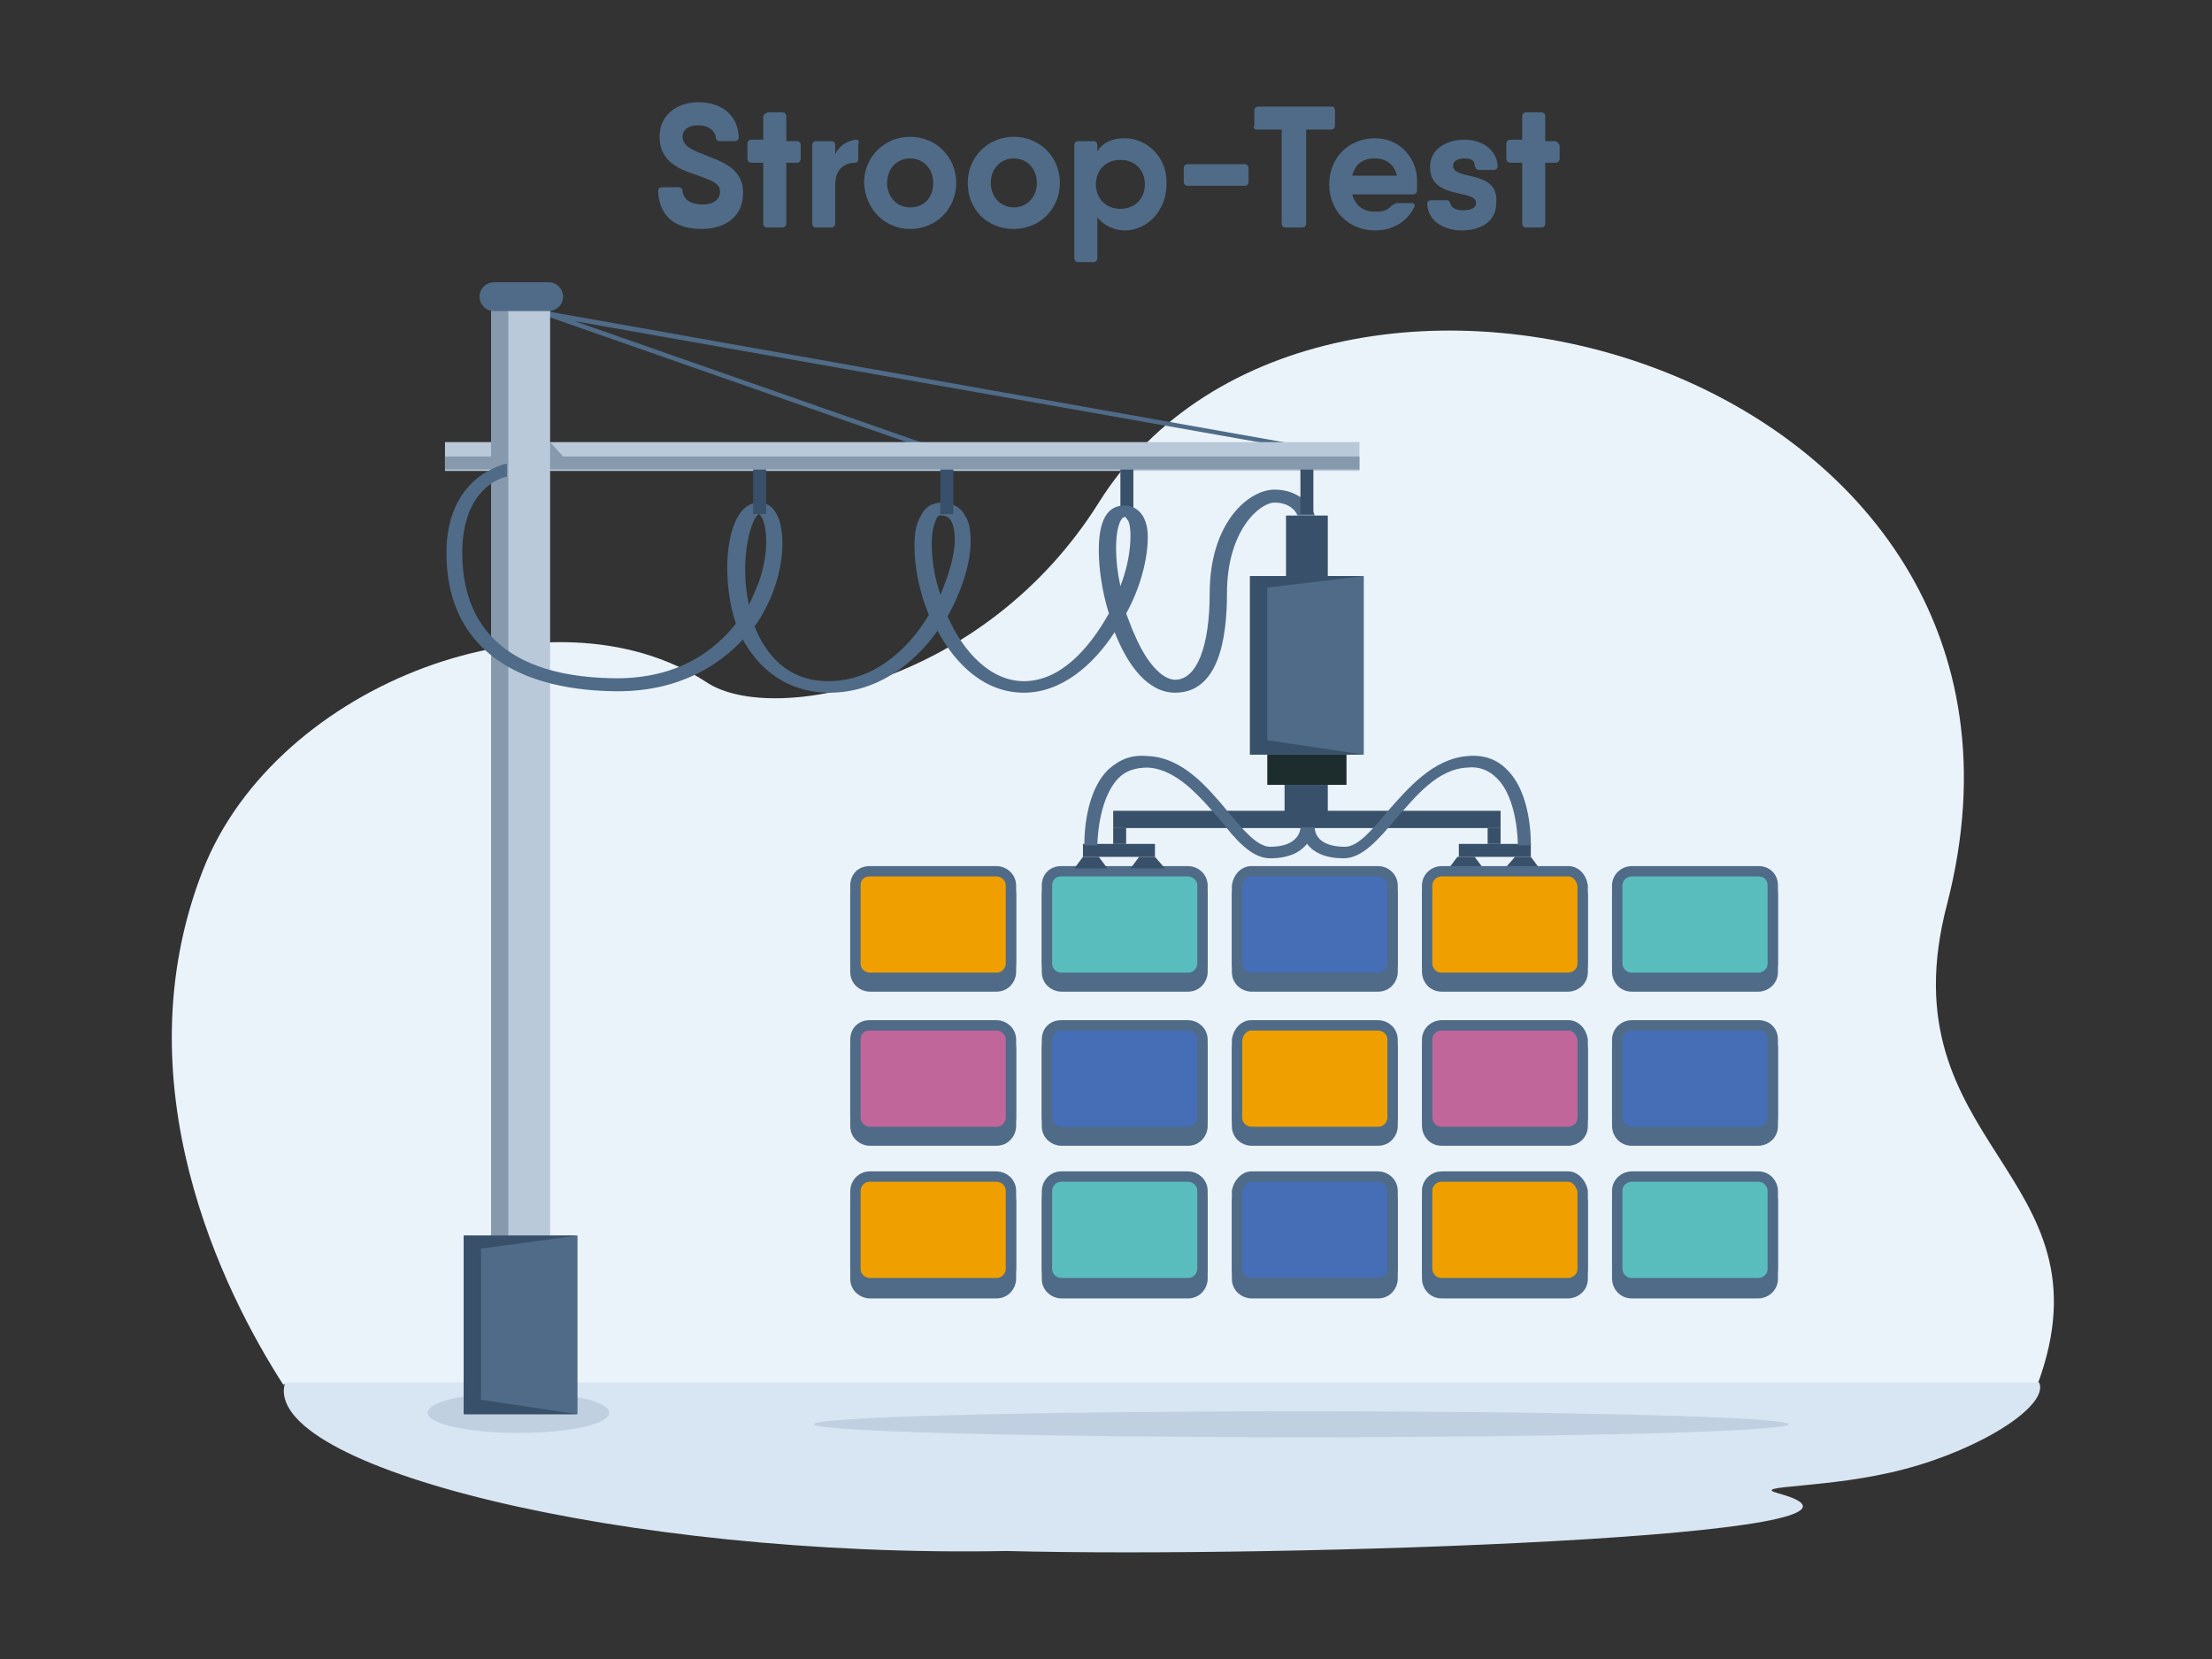
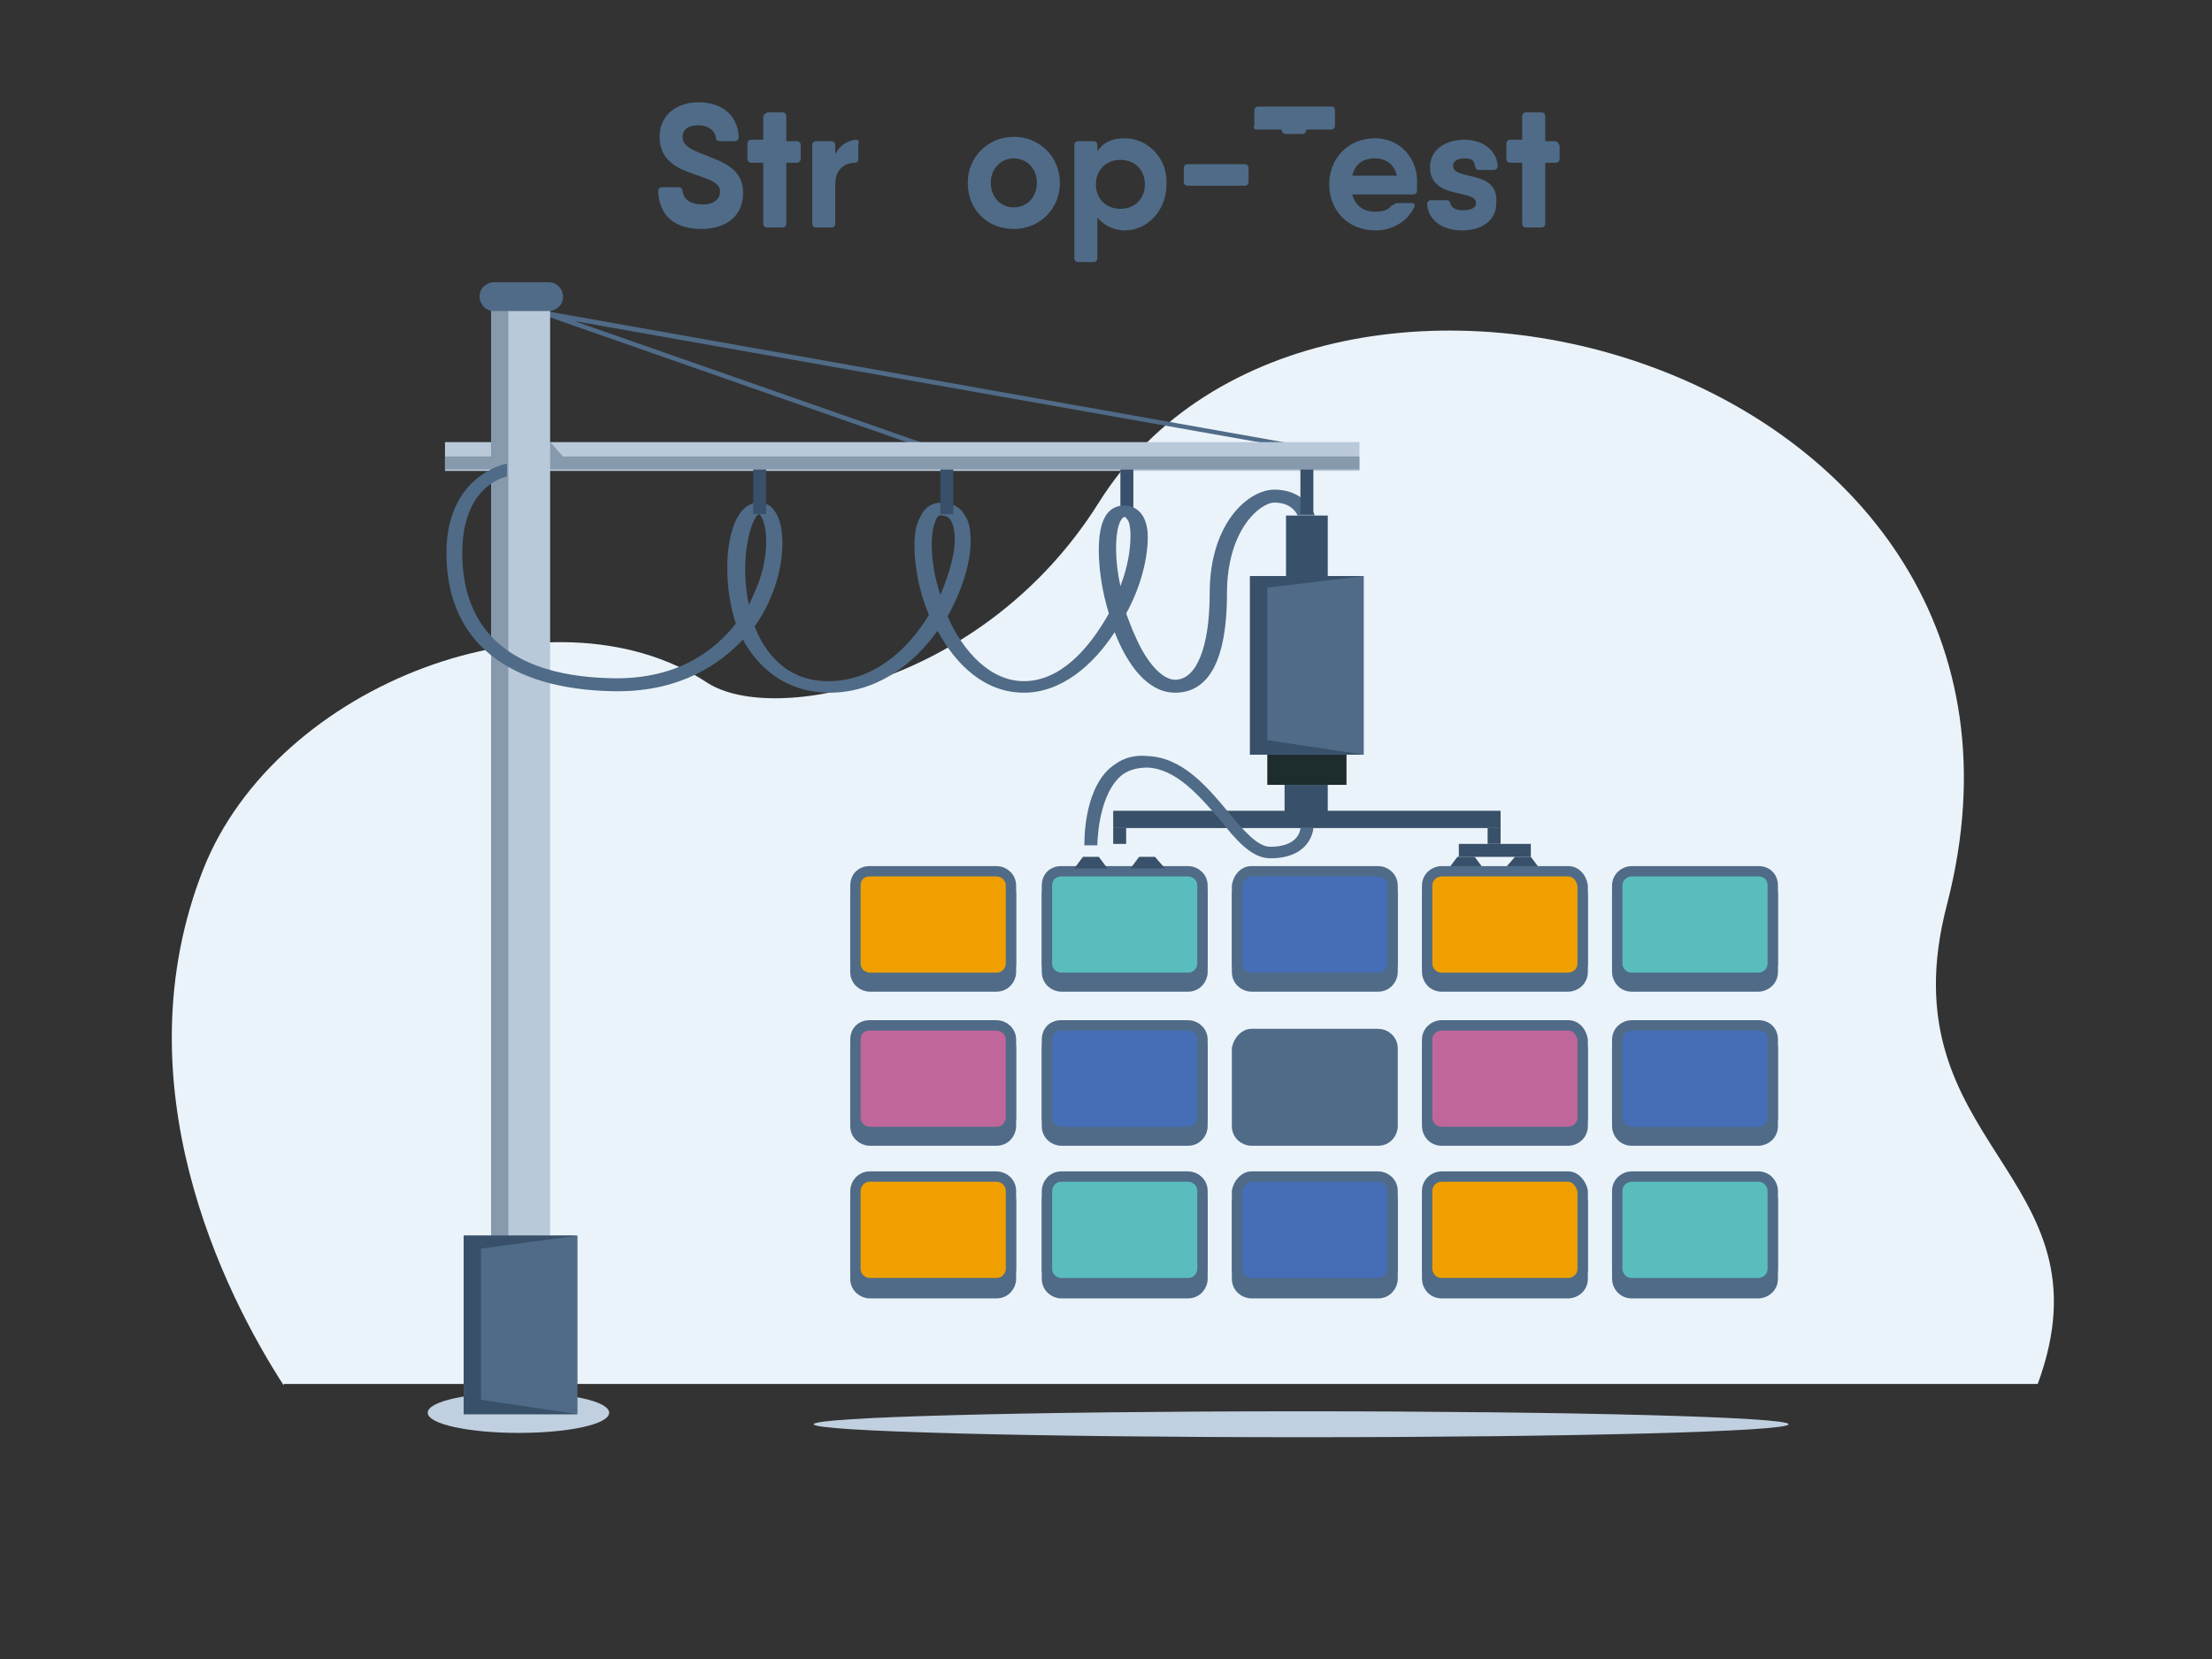
<svg xmlns="http://www.w3.org/2000/svg" version="1.1" x="0px" y="0px" viewBox="0 0 153.6 115.2" style="enable-background:new 0 0 153.6 115.2" xml:space="preserve">
  <rect x="0" y="0" width="153.6" height="115.2" fill="#333333" stroke="none" />
  <style type="text/css">.st0{fill-rule:evenodd;clip-rule:evenodd;fill:#EBF3FA;}
	.st1{fill-rule:evenodd;clip-rule:evenodd;fill:#D8E5F2;}
	.st2{fill-rule:evenodd;clip-rule:evenodd;fill:#312A52;}
	.st3{fill-rule:evenodd;clip-rule:evenodd;fill:#C0D0E0;}
	.st4{fill-rule:evenodd;clip-rule:evenodd;fill:#B9C9D9;}
	.st5{fill-rule:evenodd;clip-rule:evenodd;fill:#385069;}
	.st6{fill-rule:evenodd;clip-rule:evenodd;fill:#4F6B87;}
	.st7{fill-rule:evenodd;clip-rule:evenodd;fill:#4F6B87;stroke:#4F6B87;stroke-width:0.72;stroke-miterlimit:22.926;}
	.st8{fill-rule:evenodd;clip-rule:evenodd;fill:#EFA000;stroke:#4F6B87;stroke-width:0.72;stroke-miterlimit:22.926;}
	.st9{fill-rule:evenodd;clip-rule:evenodd;fill:#5ABDBD;stroke:#4F6B87;stroke-width:0.72;stroke-miterlimit:22.926;}
	.st10{fill-rule:evenodd;clip-rule:evenodd;fill:#466EB6;stroke:#4F6B87;stroke-width:0.72;stroke-miterlimit:22.926;}
	.st11{fill-rule:evenodd;clip-rule:evenodd;fill:#C0669A;stroke:#4F6B87;stroke-width:0.72;stroke-miterlimit:22.926;}
	.st12{fill-rule:evenodd;clip-rule:evenodd;fill:#8799AD;}
	.st13{fill-rule:evenodd;clip-rule:evenodd;fill:#1D2C2C;}
	.st14{fill-rule:evenodd;clip-rule:evenodd;fill:#363432;}
	.st15{fill-rule:evenodd;clip-rule:evenodd;fill:#FEFEFE;}
	.st16{fill-rule:evenodd;clip-rule:evenodd;fill:#B2AFAF;}
	.st17{fill-rule:evenodd;clip-rule:evenodd;fill:#B2AFAF;stroke:#FFFFFF;stroke-width:0.216;stroke-miterlimit:22.926;}
	.st18{fill-rule:evenodd;clip-rule:evenodd;fill:#FFFFFF;}
	.st19{fill-rule:evenodd;clip-rule:evenodd;fill:#EFA000;}
	.st20{fill-rule:evenodd;clip-rule:evenodd;fill:#CC8508;}
	.st21{fill-rule:evenodd;clip-rule:evenodd;fill:#C0669A;}
	.st22{fill-rule:evenodd;clip-rule:evenodd;fill:#2C2B30;}
	.st23{fill-rule:evenodd;clip-rule:evenodd;fill:#B2B1B9;}
	.st24{fill-rule:evenodd;clip-rule:evenodd;fill:#CCCCCC;}
	.st25{fill-rule:evenodd;clip-rule:evenodd;fill:#385069;stroke:#385069;stroke-width:0.216;stroke-miterlimit:22.926;}
	.st26{fill-rule:evenodd;clip-rule:evenodd;fill:#ECF7FB;}
	.st27{fill-rule:evenodd;clip-rule:evenodd;fill:#F2F9FE;}
	
		.st28{fill-rule:evenodd;clip-rule:evenodd;fill:none;stroke:#8799AD;stroke-width:1.599;stroke-linecap:round;stroke-miterlimit:10;}
	.st29{fill-rule:evenodd;clip-rule:evenodd;fill:#828683;}
	.st30{fill-rule:evenodd;clip-rule:evenodd;fill:#CBBF18;}
	.st31{fill-rule:evenodd;clip-rule:evenodd;fill:#5ABDBD;}
	.st32{fill-rule:evenodd;clip-rule:evenodd;fill:#08AFA7;}
	.st33{fill-rule:evenodd;clip-rule:evenodd;fill:#FACB1D;}
	.st34{fill-rule:evenodd;clip-rule:evenodd;fill:#D37EAF;}
	.st35{fill-rule:evenodd;clip-rule:evenodd;fill:#FFFAFC;}
	.st36{opacity:0.4;fill-rule:evenodd;clip-rule:evenodd;fill:#003F63;}
	.st37{opacity:0.7;fill-rule:evenodd;clip-rule:evenodd;fill:#EFA000;}
	.st38{opacity:0.8;fill-rule:evenodd;clip-rule:evenodd;fill:#CBF3EE;}
	.st39{fill-rule:evenodd;clip-rule:evenodd;fill:#FFB500;}
	.st40{fill-rule:evenodd;clip-rule:evenodd;fill:#009E8C;}
	.st41{opacity:0.5;fill-rule:evenodd;clip-rule:evenodd;fill:#D37EAF;}
	.st42{opacity:0.9;fill-rule:evenodd;clip-rule:evenodd;fill:#F0A3D0;}
	.st43{opacity:0.5;fill-rule:evenodd;clip-rule:evenodd;fill:#C0669A;}
	.st44{opacity:0.5;fill-rule:evenodd;clip-rule:evenodd;fill:#FF5C03;}
	.st45{fill-rule:evenodd;clip-rule:evenodd;fill:#FFF3D8;}
	.st46{fill-rule:evenodd;clip-rule:evenodd;fill:#FF5C03;}
	.st47{opacity:0.7;fill-rule:evenodd;clip-rule:evenodd;fill:#FFB500;}
	.st48{fill-rule:evenodd;clip-rule:evenodd;fill:#03B3A2;}
	.st49{fill-rule:evenodd;clip-rule:evenodd;fill:#440F00;}
	.st50{opacity:0.4;fill-rule:evenodd;clip-rule:evenodd;fill:#19A58E;}
	.st51{fill-rule:evenodd;clip-rule:evenodd;fill:#CAF0EC;}
	.st52{opacity:0.3;fill-rule:evenodd;clip-rule:evenodd;fill:#440F00;}
	.st53{fill-rule:evenodd;clip-rule:evenodd;fill:#EEFFFE;}
	.st54{opacity:0.4;fill-rule:evenodd;clip-rule:evenodd;fill:#5ABDBD;}
	.st55{opacity:0.6;fill-rule:evenodd;clip-rule:evenodd;fill:#FDDEE5;}
	.st56{opacity:0.6;fill-rule:evenodd;clip-rule:evenodd;fill:#5ABDBD;}
	.st57{fill-rule:evenodd;clip-rule:evenodd;fill:#98782B;}
	.st58{fill-rule:evenodd;clip-rule:evenodd;fill:#433929;}
	.st59{fill-rule:evenodd;clip-rule:evenodd;fill:#FACD3E;}
	.st60{fill-rule:evenodd;clip-rule:evenodd;fill:#C8A12F;}
	.st61{fill-rule:evenodd;clip-rule:evenodd;fill:#4F3D29;}
	.st62{fill-rule:evenodd;clip-rule:evenodd;fill:#D1A830;}
	.st63{fill-rule:evenodd;clip-rule:evenodd;fill:#885F28;}
	.st64{fill-rule:evenodd;clip-rule:evenodd;fill:#F19833;}
	.st65{fill-rule:evenodd;clip-rule:evenodd;fill:#FDFDFD;}
	.st66{fill-rule:evenodd;clip-rule:evenodd;fill:#1F6969;}</style>
  <g id="_x31_" />
  <g id="_x31__1_" />
  <g id="_x31__2_" />
  <g id="_x31__3_">
    <path class="st0" d="M19.7,96.2c-4.2-6.5-11.4-21-5.6-35.8c5.1-13,24.2-20.1,35-13c4.6,3,19.3,0.1,27.2-12.5   c15.3-24.4,68.6-9.6,58.9,27.9c-4.4,16.8,11.7,18.6,6.3,33.3H19.7z" />
-     <path class="st1" d="M19.8,96c-1.8,5.8,23.4,12.2,50.1,11.7c19,0.5,64.6-1,53.6-4c-2.2-0.6,3.6-0.3,8.8-1.7c5.3-1.4,10-4.4,9.3-6   H19.8z" />
    <path class="st6" d="M48.7,15.9c1.6,0,2.9-0.8,2.9-2.5c0-1.8-1.6-2.2-2.8-2.7c-0.8-0.3-1.4-0.6-1.4-1.2c0-0.5,0.4-0.8,1.1-0.8   c0.6,0,1.1,0.3,1.2,0.8c0,0.2,0.1,0.3,0.3,0.3H51c0.2,0,0.3-0.1,0.3-0.3c-0.1-1.7-1.4-2.4-2.8-2.4c-1.4,0-2.7,0.8-2.7,2.4   c0,1.8,1.5,2.3,2.7,2.7c0.8,0.3,1.5,0.5,1.5,1.1c0,0.5-0.4,0.9-1.2,0.9c-0.8,0-1.3-0.3-1.4-0.9c0-0.2-0.1-0.3-0.3-0.3h-1.1   c-0.2,0-0.3,0.1-0.3,0.3C45.8,15.2,47.1,15.9,48.7,15.9z" />
    <path class="st6" d="M55.3,9.8h-0.7V8.1c0-0.2-0.1-0.3-0.3-0.3h-1C53.1,7.9,53,8,53,8.1v1.6h-0.8c-0.2,0-0.3,0.1-0.3,0.3V11   c0,0.2,0.1,0.3,0.3,0.3H53v4.2c0,0.2,0.1,0.3,0.3,0.3h1c0.2,0,0.3-0.1,0.3-0.3v-4.2h0.7c0.2,0,0.3-0.1,0.3-0.3v-0.9   C55.6,9.9,55.5,9.8,55.3,9.8z" />
    <path class="st6" d="M59.4,9.7c-0.6,0.1-1.1,0.4-1.4,1v-0.6c0-0.2-0.1-0.3-0.3-0.3h-1c-0.2,0-0.3,0.1-0.3,0.3v5.4   c0,0.2,0.1,0.3,0.3,0.3h1c0.2,0,0.3-0.1,0.3-0.3v-2.7c0-1.1,0.7-1.5,1.4-1.5c0.1,0,0.2-0.1,0.2-0.3V10C59.7,9.8,59.6,9.7,59.4,9.7   L59.4,9.7z" />
-     <path class="st6" d="M63.2,15.9c1.8,0,3.2-1.4,3.2-3.2c0-1.8-1.4-3.2-3.2-3.2c-1.8,0-3.2,1.4-3.2,3.2   C60.1,14.6,61.5,15.9,63.2,15.9L63.2,15.9z M63.2,14.4c-0.9,0-1.6-0.7-1.6-1.7s0.7-1.7,1.6-1.7c0.9,0,1.6,0.7,1.6,1.7   S64.2,14.4,63.2,14.4z" />
    <path class="st6" d="M70.4,15.9c1.8,0,3.2-1.4,3.2-3.2c0-1.8-1.4-3.2-3.2-3.2c-1.8,0-3.2,1.4-3.2,3.2   C67.2,14.6,68.6,15.9,70.4,15.9L70.4,15.9z M70.4,14.4c-0.9,0-1.6-0.7-1.6-1.7s0.7-1.7,1.6-1.7c0.9,0,1.6,0.7,1.6,1.7   S71.3,14.4,70.4,14.4z" />
    <path class="st6" d="M78.1,9.6c-0.9,0-1.5,0.3-1.9,0.9v-0.4c0-0.2-0.1-0.3-0.3-0.3h-1c-0.2,0-0.3,0.1-0.3,0.3v7.8   c0,0.2,0.1,0.3,0.3,0.3h1c0.2,0,0.3-0.1,0.3-0.3v-2.8c0.4,0.5,1.1,0.9,1.9,0.9c1.6,0,2.9-1.4,2.9-3.2C81.1,11,79.7,9.6,78.1,9.6   L78.1,9.6z M77.8,14.5c-1,0-1.7-0.7-1.7-1.7s0.7-1.7,1.7-1.7c1,0,1.7,0.7,1.7,1.7S78.8,14.5,77.8,14.5z" />
    <path class="st6" d="M82.5,12.9h3.9c0.2,0,0.3-0.1,0.3-0.3v-0.9c0-0.2-0.1-0.3-0.3-0.3h-3.9c-0.2,0-0.3,0.1-0.3,0.3v0.9   C82.2,12.8,82.3,12.9,82.5,12.9z" />
-     <path class="st6" d="M92.5,7.4h-1.7h-3.4c-0.2,0-0.3,0.1-0.3,0.3v1C87,8.9,87.1,9,87.3,9h1.7v6.5c0,0.2,0.1,0.3,0.3,0.3h1.1   c0.2,0,0.3-0.1,0.3-0.3V9h1.7c0.2,0,0.3-0.1,0.3-0.3v-1C92.7,7.5,92.6,7.4,92.5,7.4z" />
+     <path class="st6" d="M92.5,7.4h-1.7h-3.4c-0.2,0-0.3,0.1-0.3,0.3v1C87,8.9,87.1,9,87.3,9h1.7c0,0.2,0.1,0.3,0.3,0.3h1.1   c0.2,0,0.3-0.1,0.3-0.3V9h1.7c0.2,0,0.3-0.1,0.3-0.3v-1C92.7,7.5,92.6,7.4,92.5,7.4z" />
    <path class="st6" d="M95.5,9.6c-1.9,0-3.2,1.4-3.2,3.2c0,1.8,1.3,3.2,3.2,3.2c1.2,0,2.2-0.6,2.7-1.6c0.1-0.2,0-0.3-0.2-0.3l-1,0   c-0.1,0-0.2,0.1-0.4,0.2c-0.2,0.3-0.6,0.4-1.1,0.4c-0.8,0-1.4-0.4-1.6-1.2h3h1.2c0.2,0,0.3-0.1,0.3-0.3c0-0.1,0-0.2,0-0.4   C98.5,11,97.2,9.6,95.5,9.6L95.5,9.6z M93.9,12.2c0.2-0.8,0.7-1.2,1.6-1.2c0.6,0,1.3,0.3,1.5,1.2H93.9z" />
    <path class="st6" d="M100.9,11.5c0-0.3,0.3-0.5,0.8-0.5c0.4,0,0.7,0.1,0.7,0.5c0.1,0.2,0.1,0.3,0.3,0.3h1c0.2,0,0.3-0.1,0.3-0.3   c-0.1-1.2-1.2-1.8-2.3-1.8c-1.2,0-2.4,0.6-2.4,1.9c0,2.3,3.2,1.5,3.2,2.5c0,0.3-0.3,0.5-0.9,0.5c-0.4,0-0.8-0.1-0.9-0.5   c-0.1-0.2-0.1-0.2-0.3-0.2h-1c-0.2,0-0.3,0.1-0.3,0.3c0.1,1.2,1.2,1.8,2.4,1.8c1.3,0,2.4-0.6,2.4-1.9   C104.1,11.7,100.9,12.6,100.9,11.5z" />
    <path class="st6" d="M108,9.8h-0.7V8.1c0-0.2-0.1-0.3-0.3-0.3h-1c-0.2,0-0.3,0.1-0.3,0.3v1.6h-0.8c-0.2,0-0.3,0.1-0.3,0.3V11   c0,0.2,0.1,0.3,0.3,0.3h0.8v4.2c0,0.2,0.1,0.3,0.3,0.3h1c0.2,0,0.3-0.1,0.3-0.3v-4.2h0.7c0.2,0,0.3-0.1,0.3-0.3v-0.9   C108.2,9.9,108.1,9.8,108,9.8z" />
    <path class="st3" d="M36,99.5c3.5,0,6.3-0.6,6.3-1.4s-2.8-1.4-6.3-1.4c-3.5,0-6.3,0.6-6.3,1.4C29.7,98.9,32.6,99.5,36,99.5z" />
    <path class="st7" d="M60.4,61.1h8.8c0.5,0,1,0.4,1,1v5.4c0,0.5-0.4,1-1,1h-8.8c-0.5,0-1-0.4-1-1v-5.4   C59.4,61.6,59.8,61.1,60.4,61.1z" />
    <path class="st7" d="M73.7,61.1h8.8c0.5,0,1,0.4,1,1v5.4c0,0.5-0.4,1-1,1h-8.8c-0.5,0-1-0.4-1-1v-5.4   C72.7,61.6,73.1,61.1,73.7,61.1z" />
    <path class="st7" d="M86.9,61.1h8.8c0.5,0,1,0.4,1,1v5.4c0,0.5-0.4,1-1,1h-8.8c-0.5,0-1-0.4-1-1v-5.4C86,61.6,86.4,61.1,86.9,61.1z   " />
    <path class="st7" d="M60.4,71.8h8.8c0.5,0,1,0.4,1,1v5.4c0,0.5-0.4,1-1,1h-8.8c-0.5,0-1-0.4-1-1v-5.4   C59.4,72.3,59.8,71.8,60.4,71.8z" />
    <path class="st7" d="M73.7,71.8h8.8c0.5,0,1,0.4,1,1v5.4c0,0.5-0.4,1-1,1h-8.8c-0.5,0-1-0.4-1-1v-5.4   C72.7,72.3,73.1,71.8,73.7,71.8z" />
    <path class="st7" d="M86.9,71.8h8.8c0.5,0,1,0.4,1,1v5.4c0,0.5-0.4,1-1,1h-8.8c-0.5,0-1-0.4-1-1v-5.4C86,72.3,86.4,71.8,86.9,71.8z   " />
    <path class="st8" d="M60.4,60.5h8.8c0.5,0,1,0.4,1,1v5.4c0,0.5-0.4,1-1,1h-8.8c-0.5,0-1-0.4-1-1v-5.4   C59.4,60.9,59.8,60.5,60.4,60.5z" />
    <path class="st9" d="M73.7,60.5h8.8c0.5,0,1,0.4,1,1v5.4c0,0.5-0.4,1-1,1h-8.8c-0.5,0-1-0.4-1-1v-5.4   C72.7,60.9,73.1,60.5,73.7,60.5z" />
    <path class="st10" d="M86.9,60.5h8.8c0.5,0,1,0.4,1,1v5.4c0,0.5-0.4,1-1,1h-8.8c-0.5,0-1-0.4-1-1v-5.4C86,60.9,86.4,60.5,86.9,60.5   z" />
    <path class="st11" d="M60.4,71.2h8.8c0.5,0,1,0.4,1,1v5.4c0,0.5-0.4,1-1,1h-8.8c-0.5,0-1-0.4-1-1v-5.4   C59.4,71.6,59.8,71.2,60.4,71.2z" />
    <path class="st10" d="M73.7,71.2h8.8c0.5,0,1,0.4,1,1v5.4c0,0.5-0.4,1-1,1h-8.8c-0.5,0-1-0.4-1-1v-5.4   C72.7,71.6,73.1,71.2,73.7,71.2z" />
-     <path class="st8" d="M86.9,71.2h8.8c0.5,0,1,0.4,1,1v5.4c0,0.5-0.4,1-1,1h-8.8c-0.5,0-1-0.4-1-1v-5.4C86,71.6,86.4,71.2,86.9,71.2z   " />
    <polygon class="st6" points="93.6,31.8 93.6,31.5 37.9,21.6 37.8,21.9 66.1,31.8 66.2,31.5 39.9,22.3  " />
    <rect x="30.9" y="30.7" class="st4" width="63.5" height="2" />
    <polygon class="st12" points="30.9,31.7 34.1,31.7 38.2,30.7 39.1,31.7 94.4,31.7 94.4,32.6 30.9,32.6  " />
    <rect x="34.1" y="20.9" class="st4" width="4.1" height="72.7" />
    <path class="st12" d="M35.3,20.9h-1.2v72.7h4.1c0,0-2.9-0.7-2.9-4.4C35.3,73.6,35.3,20.9,35.3,20.9z" />
    <path class="st6" d="M34.3,21.6h3.8c0.5,0,1-0.4,1-1c0-0.5-0.4-1-1-1h-3.8c-0.5,0-1,0.4-1,1C33.3,21.1,33.7,21.6,34.3,21.6z" />
    <rect x="89.3" y="35.8" class="st5" width="2.9" height="4.2" />
    <rect x="86.8" y="40" class="st6" width="7.9" height="12.4" />
    <rect x="88" y="52.4" class="st13" width="5.5" height="2.1" />
    <rect x="77.3" y="56.3" class="st5" width="26.9" height="1.2" />
    <rect x="89.2" y="54.5" class="st5" width="3" height="1.9" />
    <rect x="101.3" y="58.6" class="st5" width="5" height="0.9" />
    <rect x="103.3" y="57.5" class="st5" width="0.9" height="1.1" />
    <polygon class="st5" points="104.5,60.3 106.9,60.3 106.3,59.5 105.2,59.5  " />
    <polygon class="st5" points="100.6,60.3 103,60.3 102.4,59.5 101.2,59.5  " />
-     <rect x="75.2" y="58.6" class="st5" width="5" height="0.9" />
    <rect x="77.3" y="57.5" class="st5" width="0.9" height="1.1" />
    <polygon class="st5" points="78.5,60.3 80.9,60.3 80.2,59.5 79.1,59.5  " />
    <polygon class="st5" points="74.6,60.3 76.9,60.3 76.3,59.5 75.2,59.5  " />
    <polygon class="st5" points="94.7,40 88,40.8 88,51.4 94.7,52.4 86.8,52.4 86.8,40  " />
    <path class="st6" d="M88.2,59.6c2.9,0,3-2.1,3-2.1l-0.9,0c0,0.1-0.1,1.3-2.1,1.3c-0.9,0-1.9-1.2-2.9-2.4c-1.5-1.8-3.2-3.8-5.6-3.9   c-1.1-0.1-1.9,0.2-2.7,0.9c-1.8,1.7-1.7,5.2-1.7,5.3l0.9,0c0,0,0-3.2,1.5-4.7c0.5-0.5,1.2-0.7,2-0.7c2,0.1,3.6,2,5,3.6   C85.8,58.3,86.9,59.6,88.2,59.6z" />
-     <path class="st6" d="M93.3,59.6c1.3,0,2.4-1.3,3.6-2.7c1.4-1.6,2.9-3.5,5-3.6c0.8-0.1,1.5,0.2,2,0.7c1.5,1.4,1.5,4.6,1.5,4.7l0.9,0   c0-0.1,0.1-3.6-1.7-5.3c-0.7-0.7-1.6-1-2.7-0.9c-2.4,0.2-4.1,2.2-5.6,3.9c-1,1.2-2,2.4-2.9,2.4c-2,0-2.1-1.1-2.1-1.3l-0.9,0   C90.3,57.5,90.4,59.6,93.3,59.6z" />
    <rect x="77.8" y="32.6" class="st5" width="0.9" height="3.1" />
    <path class="st6" d="M77.5,38.1c0,0.8,0.1,1.7,0.3,2.6c0.5-1.3,0.7-2.5,0.7-3.5c0-0.6-0.1-1-0.2-1.1c-0.1-0.1-0.1-0.2-0.2-0.2   C77.9,35.9,77.5,36.4,77.5,38.1L77.5,38.1z M65,36.1c-0.2,0.4-0.3,1-0.3,1.7c0,1.1,0.2,2.3,0.6,3.5c0.6-1.4,1-2.8,1-3.8   c0-0.6-0.1-1.1-0.3-1.4c-0.2-0.3-0.5-0.3-0.6-0.3C65.2,35.7,65,36,65,36.1L65,36.1z M52,42L52,42c0.3-0.6,0.5-1.1,0.7-1.6   c0.9-2.6,0.4-4.5,0-4.7C52.2,35.9,51.3,38.7,52,42L52,42z M52,45.1c-0.1-0.2-0.3-0.4-0.4-0.7c-1.6,1.7-4.3,3.6-8.7,3.6l-0.2,0   C35.2,47.9,31,44.5,31,38.4c0-5.4,4.1-6.2,4.2-6.2l0,0.9c-0.1,0-3.1,0.6-3.1,5.3c0,3.9,1.8,8.6,10.6,8.7l0.1,0   c4.3,0,6.8-1.9,8.3-3.8c-0.4-1.2-0.6-2.5-0.6-3.9c0-2.1,0.6-4.5,2.2-4.5c0.3,0,0.8,0.1,1.1,0.6c0.9,1.2,0.8,4.9-1.4,8   c0.7,1.8,2.2,3.8,5.1,3.8c3.1,0,5.5-2.1,7-4.6c-0.7-1.7-1-3.4-1-4.8c0-0.8,0.1-1.5,0.4-2c0.4-0.9,1.1-1,1.5-1   c0.7,0,1.3,0.3,1.6,0.9c0.3,0.4,0.4,1,0.4,1.8c0,1.5-0.6,3.4-1.6,5.2c1.1,2.5,3,4.5,5.3,4.5c2.5,0,4.5-2.2,5.9-4.7   c-0.5-1.6-0.7-3.2-0.7-4.4c0-2.1,0.6-3.1,1.8-3.1c0.3,0,0.9,0.1,1.3,0.8c0.2,0.4,0.3,0.8,0.3,1.4c0,1.5-0.5,3.5-1.5,5.3   c0.2,0.5,0.4,1.1,0.6,1.5c0.8,1.9,1.9,3.1,2.8,3.1c1.5,0,2.4-2.3,2.4-6c0-4.9,2.7-7.2,4.5-7.2c1.8,0,2.6,1.2,2.8,1.8h-1.2   c0,0-0.3-0.9-1.6-0.9c-1,0-3.3,1.9-3.3,6.3c0,3.2-0.6,6.9-3.6,6.9c-1.9,0-3.3-1.9-4.2-4.2c-1.5,2.3-3.7,4.2-6.3,4.2   c-2.7,0-4.7-1.9-6-4.3c-1.7,2.4-4.3,4.3-7.5,4.3C55.2,48.1,53.3,47,52,45.1z" />
    <rect x="65.3" y="32.6" class="st5" width="0.9" height="3.1" />
    <rect x="52.3" y="32.6" class="st5" width="0.9" height="3.1" />
    <rect x="90.3" y="32.6" class="st5" width="0.9" height="3.1" />
    <path class="st7" d="M122.1,61.1h-8.8c-0.5,0-1,0.4-1,1v5.4c0,0.5,0.4,1,1,1h8.8c0.5,0,1-0.4,1-1v-5.4   C123.1,61.6,122.7,61.1,122.1,61.1z" />
    <path class="st7" d="M108.9,61.1h-8.8c-0.5,0-1,0.4-1,1v5.4c0,0.5,0.4,1,1,1h8.8c0.5,0,1-0.4,1-1v-5.4   C109.8,61.6,109.4,61.1,108.9,61.1z" />
    <path class="st7" d="M122.1,71.8h-8.8c-0.5,0-1,0.4-1,1v5.4c0,0.5,0.4,1,1,1h8.8c0.5,0,1-0.4,1-1v-5.4   C123.1,72.3,122.7,71.8,122.1,71.8z" />
    <path class="st7" d="M108.9,71.8h-8.8c-0.5,0-1,0.4-1,1v5.4c0,0.5,0.4,1,1,1h8.8c0.5,0,1-0.4,1-1v-5.4   C109.8,72.3,109.4,71.8,108.9,71.8z" />
    <path class="st9" d="M122.1,60.5h-8.8c-0.5,0-1,0.4-1,1v5.4c0,0.5,0.4,1,1,1h8.8c0.5,0,1-0.4,1-1v-5.4   C123.1,60.9,122.7,60.5,122.1,60.5z" />
    <path class="st8" d="M108.9,60.5h-8.8c-0.5,0-1,0.4-1,1v5.4c0,0.5,0.4,1,1,1h8.8c0.5,0,1-0.4,1-1v-5.4   C109.8,60.9,109.4,60.5,108.9,60.5z" />
    <path class="st10" d="M122.1,71.2h-8.8c-0.5,0-1,0.4-1,1v5.4c0,0.5,0.4,1,1,1h8.8c0.5,0,1-0.4,1-1v-5.4   C123.1,71.6,122.7,71.2,122.1,71.2z" />
    <path class="st11" d="M108.9,71.2h-8.8c-0.5,0-1,0.4-1,1v5.4c0,0.5,0.4,1,1,1h8.8c0.5,0,1-0.4,1-1v-5.4   C109.8,71.6,109.4,71.2,108.9,71.2z" />
    <path class="st7" d="M60.4,82.4h8.8c0.5,0,1,0.4,1,1v5.4c0,0.5-0.4,1-1,1h-8.8c-0.5,0-1-0.4-1-1v-5.4   C59.4,82.8,59.8,82.4,60.4,82.4z" />
    <path class="st7" d="M73.7,82.4h8.8c0.5,0,1,0.4,1,1v5.4c0,0.5-0.4,1-1,1h-8.8c-0.5,0-1-0.4-1-1v-5.4   C72.7,82.8,73.1,82.4,73.7,82.4z" />
    <path class="st7" d="M86.9,82.4h8.8c0.5,0,1,0.4,1,1v5.4c0,0.5-0.4,1-1,1h-8.8c-0.5,0-1-0.4-1-1v-5.4C86,82.8,86.4,82.4,86.9,82.4z   " />
    <path class="st8" d="M60.4,81.7h8.8c0.5,0,1,0.4,1,1v5.4c0,0.5-0.4,1-1,1h-8.8c-0.5,0-1-0.4-1-1v-5.4   C59.4,82.2,59.8,81.7,60.4,81.7z" />
    <path class="st9" d="M73.7,81.7h8.8c0.5,0,1,0.4,1,1v5.4c0,0.5-0.4,1-1,1h-8.8c-0.5,0-1-0.4-1-1v-5.4   C72.7,82.2,73.1,81.7,73.7,81.7z" />
    <path class="st10" d="M86.9,81.7h8.8c0.5,0,1,0.4,1,1v5.4c0,0.5-0.4,1-1,1h-8.8c-0.5,0-1-0.4-1-1v-5.4C86,82.2,86.4,81.7,86.9,81.7   z" />
    <path class="st7" d="M122.1,82.4h-8.8c-0.5,0-1,0.4-1,1v5.4c0,0.5,0.4,1,1,1h8.8c0.5,0,1-0.4,1-1v-5.4   C123.1,82.8,122.7,82.4,122.1,82.4z" />
    <path class="st7" d="M108.9,82.4h-8.8c-0.5,0-1,0.4-1,1v5.4c0,0.5,0.4,1,1,1h8.8c0.5,0,1-0.4,1-1v-5.4   C109.8,82.8,109.4,82.4,108.9,82.4z" />
    <path class="st9" d="M122.1,81.7h-8.8c-0.5,0-1,0.4-1,1v5.4c0,0.5,0.4,1,1,1h8.8c0.5,0,1-0.4,1-1v-5.4   C123.1,82.2,122.7,81.7,122.1,81.7z" />
    <path class="st8" d="M108.9,81.7h-8.8c-0.5,0-1,0.4-1,1v5.4c0,0.5,0.4,1,1,1h8.8c0.5,0,1-0.4,1-1v-5.4   C109.8,82.2,109.4,81.7,108.9,81.7z" />
    <rect x="32.2" y="85.8" class="st6" width="7.9" height="12.4" />
    <polygon class="st5" points="40.1,85.8 33.4,86.7 33.4,97.2 40.1,98.2 32.2,98.2 32.2,85.8  " />
    <path class="st3" d="M90.4,99.8c18.9,0,33.8-0.4,33.8-0.9c0-0.5-15-0.9-33.8-0.9c-18.9,0-33.9,0.4-33.9,0.9   C56.5,99.4,71.9,99.8,90.4,99.8z" />
  </g>
  <g id="_x31__4_" />
  <g id="_x31__5_" />
  <g id="_x31__6_" />
  <g id="_x31__7_" />
  <g id="_x31__8_" />
  <g id="_x31__9_" />
  <g id="_x31__10_" />
  <g id="_x31__11_" />
</svg>